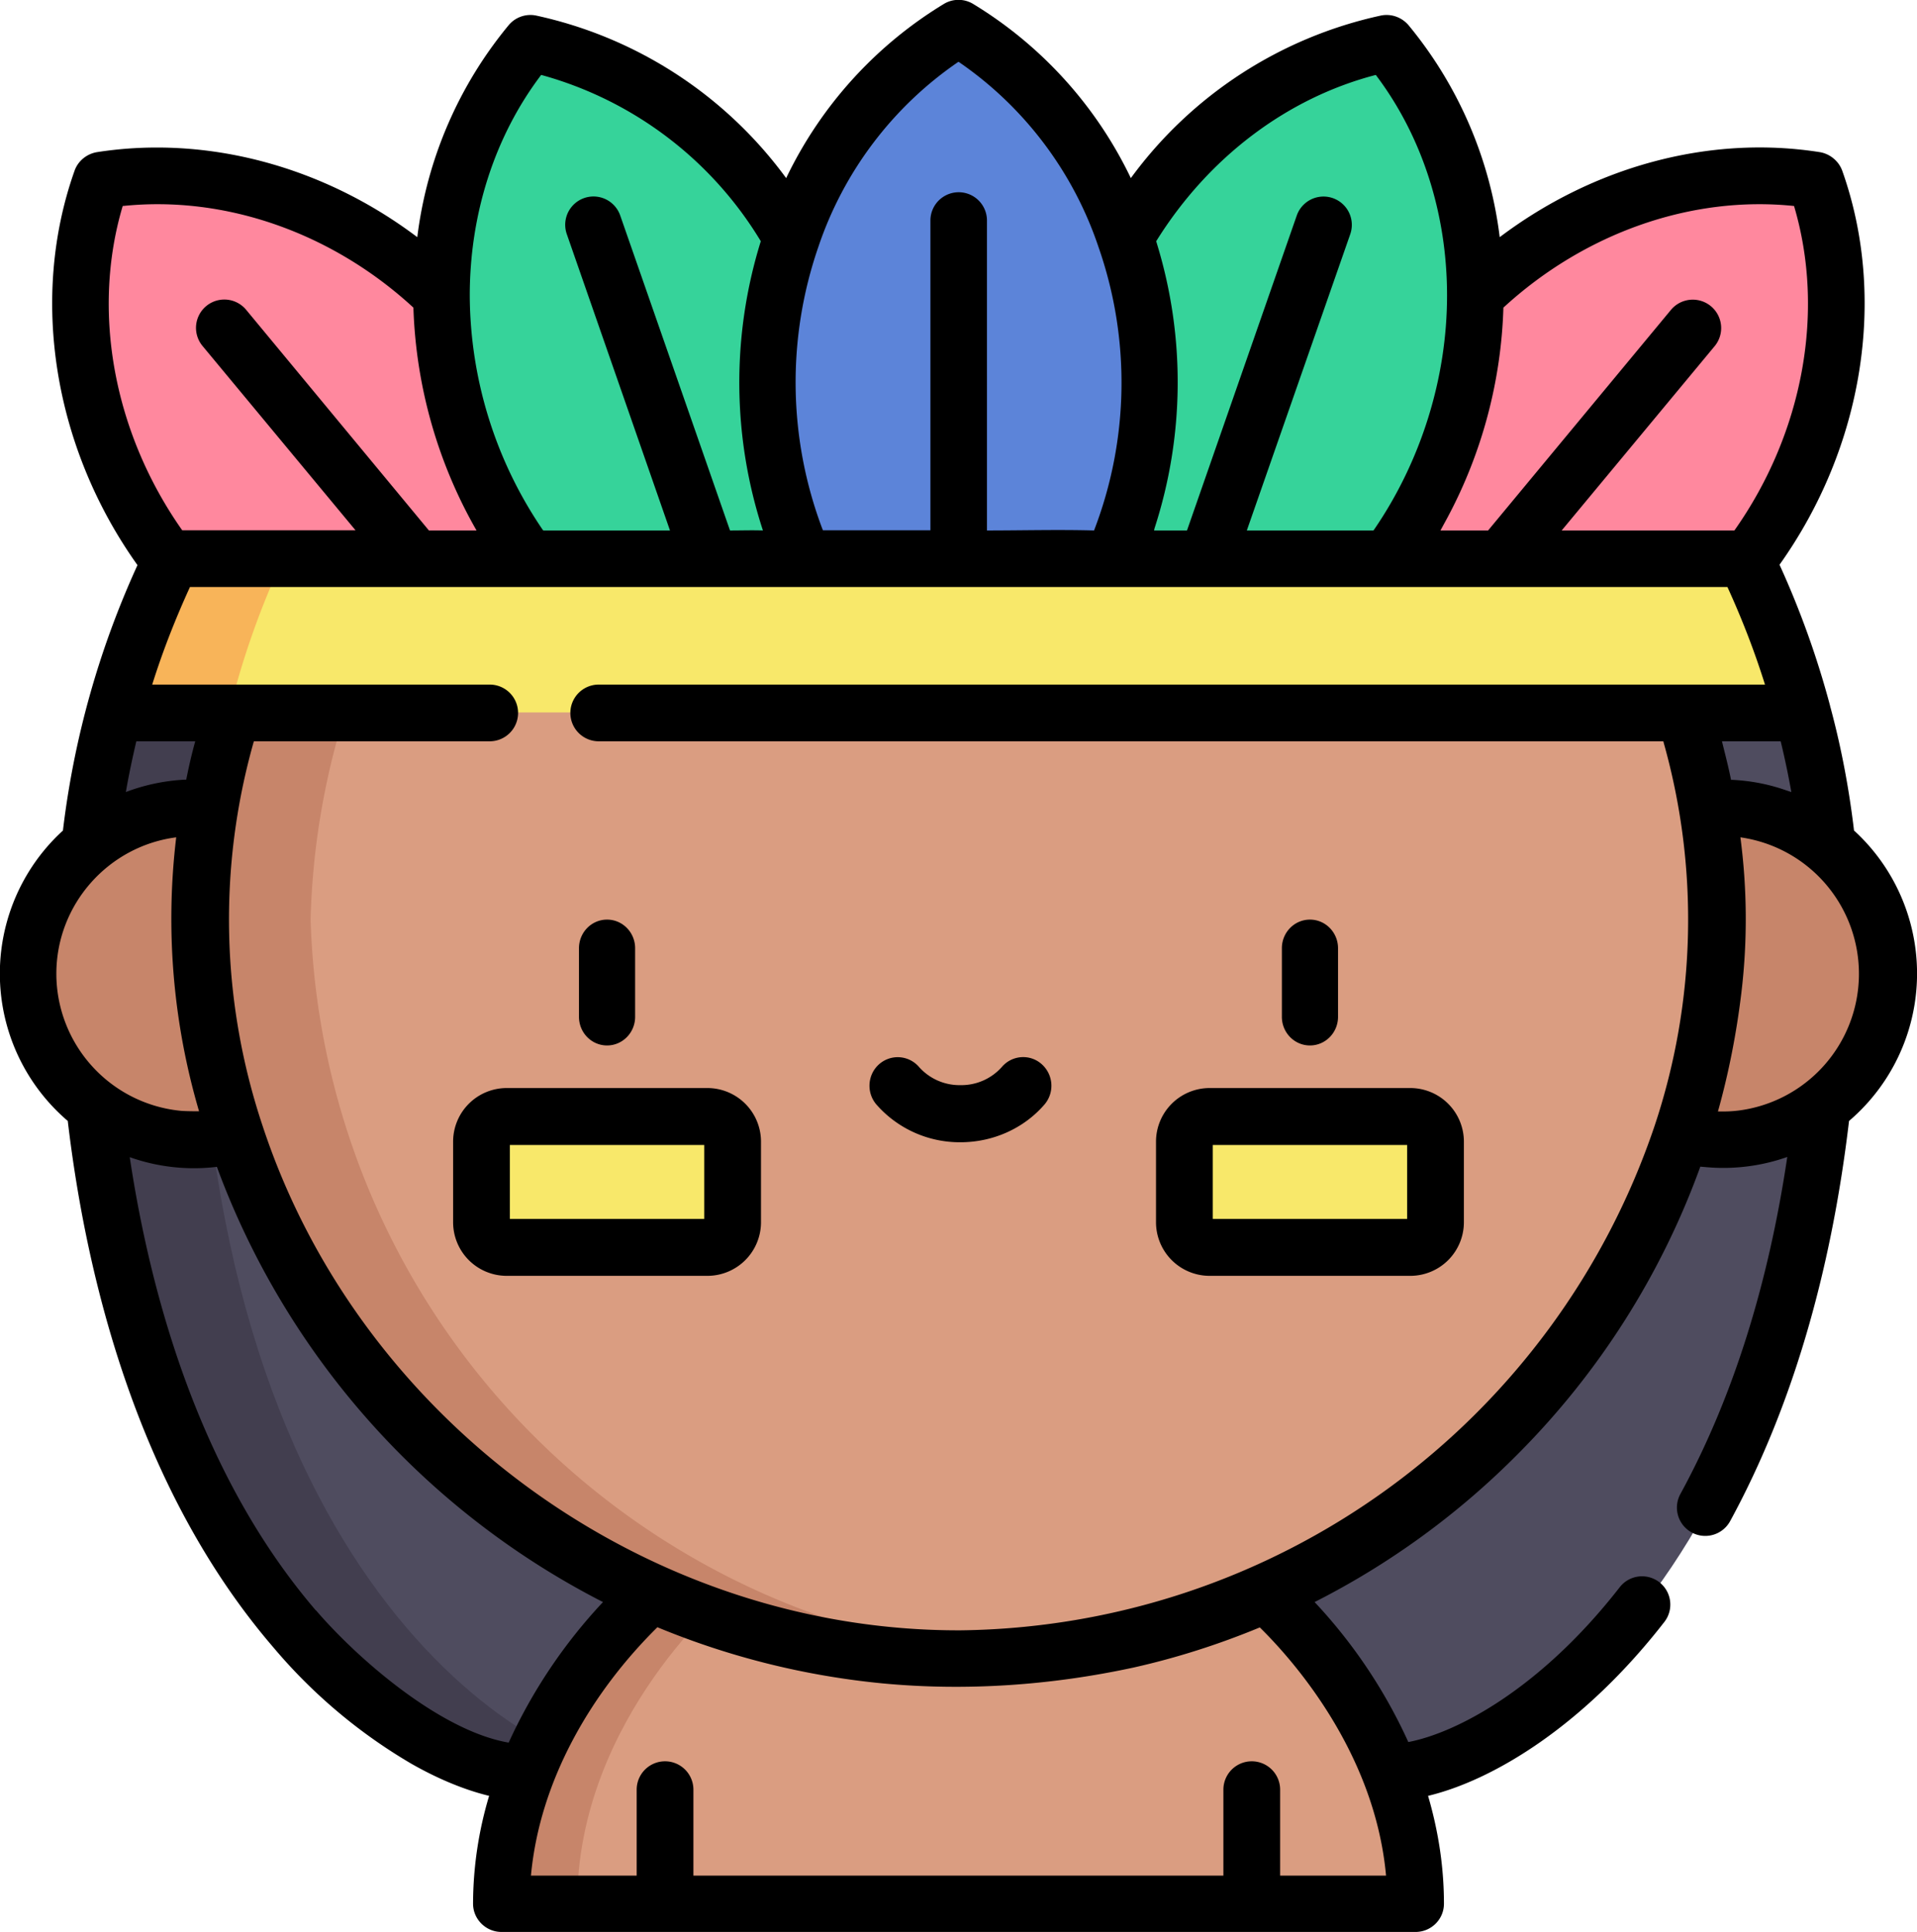
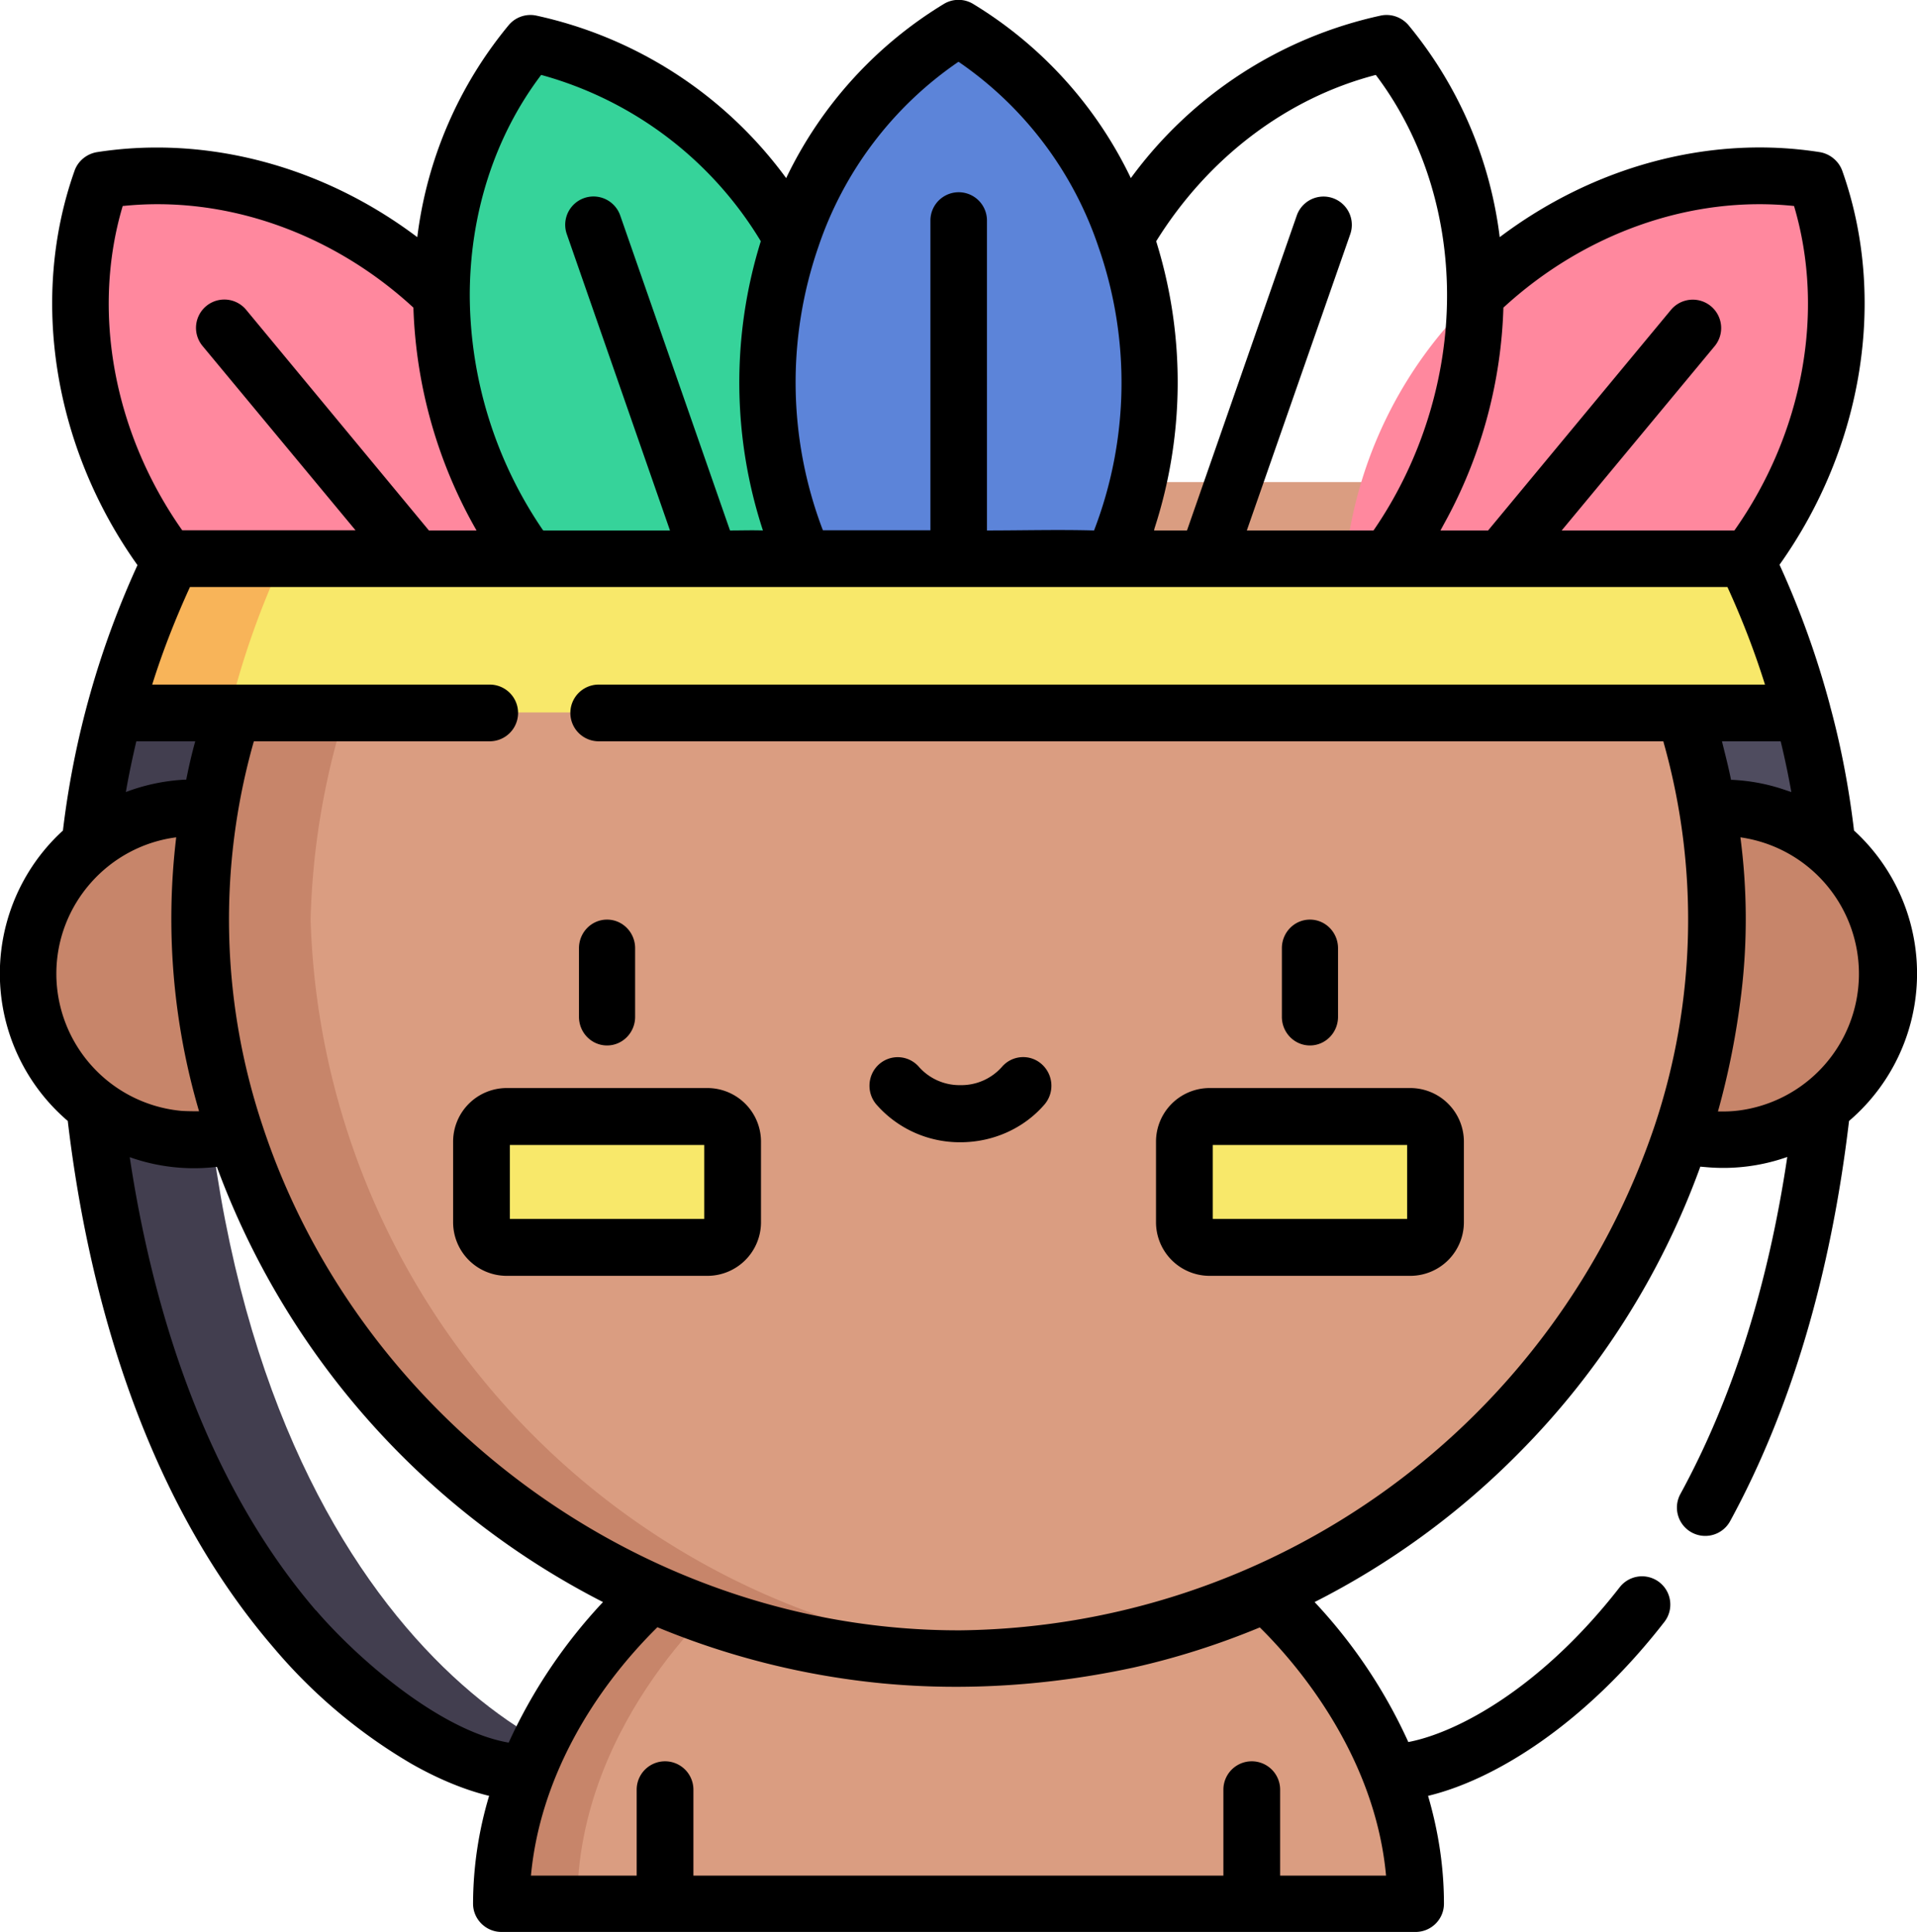
<svg xmlns="http://www.w3.org/2000/svg" viewBox="0 0 990 998">
  <g fill="none" fill-rule="nonzero">
    <path fill="#4F4C5F" d="M44 476v-3.2c1-35.8 6.2-71 15.3-105L496.5 328l435.3 39.9c9 33.9 14.2 69 15.2 105v3.1H44Z" />
    <path fill="#423E4F" d="M59.2 368c-9 34.2-14.2 69.6-15.2 105.8v3.2h77.8v-3.2c1-36.2 6.1-71.6 15.2-105.8H59.2Z" />
-     <path fill="#4F4C5F" d="M947 477c0 335.8-171.7 439-228.4 439H272.4C215.7 916 44 812.8 44 477h903Z" />
    <path fill="#423E4F" d="M102.5 477H44c0 335.8 171.7 439 228.5 439H331c-56.8 0-228.5-103.1-228.5-439Z" />
    <circle cx="889" cy="503" r="86" fill="#C7856A" />
    <path fill="#DA9D81" d="M653.2 822H337.8S259 887.1 259 983h473c0-95.9-78.8-161-78.8-161Z" />
    <path fill="#C7856A" d="M377 822h-39.1S259 887.1 259 983h39.1c0-95.9 78.9-161 78.9-161Z" />
    <path fill="#DA9D81" d="M182.4 249A390.4 390.4 0 0 0 103 474.8 393.6 393.6 0 0 0 496.6 857 392.8 392.8 0 0 0 888 474.8 391.2 391.2 0 0 0 809 249H182.4Z" />
    <path fill="#C7856A" d="M160.4 474.8A390.2 390.2 0 0 1 239.8 249h-58.5a390.8 390.8 0 0 0-73.7 168.8 85.8 85.8 0 1 0-7.8 171.1c8 0 15-1.1 21.2-3.2a394.3 394.3 0 0 0 403 270.2 394 394 0 0 1-363.6-381Z" />
    <path fill="#F8E86A" d="M366 577H262a13 13 0 0 0-13 13v42a13 13 0 0 0 13 13h104a13 13 0 0 0 13-13v-42a13 13 0 0 0-13-13ZM624 577h104a13 13 0 0 1 13 13v42a13 13 0 0 1-13 13H624a13 13 0 0 1-13-13v-42a13 13 0 0 1 13-13Z" />
    <path fill="#FF889E" d="M295 288c-4.4-40.9-21.1-82-50.5-117.4-50.6-60.6-125.2-88-192.7-77.4C30 154.5 41.1 228.6 86.2 288H295Z" />
    <path fill="#36D39A" d="M273.1 289H434c9.6-39.4 8.2-83.2-6.7-126-26-74.6-86.5-126.4-153.5-140-43.9 52.3-59 130.3-32.9 205 8 22.6 19 43 32.3 61Z" />
    <path fill="#FF889E" d="M903.8 288c45.1-59.4 56.2-133.5 34.4-194.8C870.7 82.6 796 110 745.5 170.6A220.7 220.7 0 0 0 695 288h208.8Z" />
-     <path fill="#36D39A" d="M717.9 289c13.4-18 24.4-38.4 32.3-61 26-74.7 11-152.7-33-205-67 13.6-127.3 65.4-153.4 140a221.7 221.7 0 0 0-6.7 126H718Z" />
    <path fill="#5C84D9" d="M575 289c12.2-27.5 19-58.4 19-91.1 0-79.2-39.9-148-98.5-182.9C436.9 50 397 118.7 397 197.9c0 32.7 6.8 63.6 19 91.1h159Z" />
    <path fill="#F8E86A" d="M932 368H60a430.4 430.4 0 0 1 27.7-79h816.5a432.2 432.2 0 0 1 27.8 79Z" />
-     <path fill="#F8B459" d="M87.7 289A431.2 431.2 0 0 0 60 368h58.3a431.2 431.2 0 0 1 27.7-79H87.7Z" />
+     <path fill="#F8B459" d="M87.7 289A431.2 431.2 0 0 0 60 368h58.3a431.2 431.2 0 0 1 27.7-79Z" />
    <path fill="#000" d="M676.5 540c8 0 14.5-6.6 14.5-14.8v-35.4c0-8.2-6.5-14.8-14.5-14.8s-14.5 6.6-14.5 14.8v35.4c0 8.2 6.5 14.8 14.5 14.8ZM313.5 540c8 0 14.5-6.6 14.5-14.8v-35.4c0-8.2-6.5-14.8-14.5-14.8s-14.5 6.6-14.5 14.8v35.4c0 8.2 6.5 14.8 14.5 14.8ZM538 549.7c-6-5.4-15.3-4.8-20.6 1.4a28 28 0 0 1-21.4 9.4 28 28 0 0 1-21.4-9.4 14.5 14.5 0 0 0-20.6-1.4c-6 5.3-6.7 14.6-1.4 20.8A57.2 57.2 0 0 0 496 590c16.8 0 32.7-7.1 43.4-19.5a14.9 14.9 0 0 0-1.4-20.8ZM365.4 562H261.6a27.7 27.7 0 0 0-27.6 27.7v41.6a27.7 27.7 0 0 0 27.6 27.7h103.8a27.7 27.7 0 0 0 27.6-27.7v-41.6a27.7 27.7 0 0 0-27.6-27.7Zm-1.7 67.6H263.3v-38.2h100.4v38.2ZM728.4 562H624.6a27.7 27.7 0 0 0-27.6 27.7v41.6a27.7 27.7 0 0 0 27.6 27.7h103.8a27.7 27.7 0 0 0 27.6-27.7v-41.6a27.7 27.7 0 0 0-27.6-27.7Zm-1.7 67.6H626.3v-38.2h100.4v38.2Z" />
    <path fill="#000" d="M957.5 429.2c-2.6-22-6.7-43.7-12.4-64.6v-.1a460.8 460.8 0 0 0-26.1-72.8c43.2-60.7 55.7-137.9 32.4-203.5-1.8-5-6.3-8.7-11.5-9.6-57-9-116.9 7.3-165.4 43.9A212.5 212.5 0 0 0 727.4 13c-3.5-4.1-8.9-6-14.1-5A217 217 0 0 0 584 92a212.7 212.7 0 0 0-81.5-90 14.6 14.6 0 0 0-15 0A212.7 212.7 0 0 0 406 92 217 217 0 0 0 276.7 8c-5.2-1-10.6.9-14 5a212.5 212.5 0 0 0-47.2 109.5C167 85.9 107 69.7 50 78.6c-5.2.9-9.7 4.5-11.5 9.6-23.3 65.7-10.8 143 32.5 203.7A459.9 459.9 0 0 0 32.5 429a100.1 100.1 0 0 0 2.5 150c9.4 79.8 35.6 189.7 106 271.7a274.6 274.6 0 0 0 71.6 60.4c13.9 7.9 27.6 13.5 40 16.5a195.2 195.2 0 0 0-8.3 55.7c0 8 6.6 14.6 14.7 14.6h472c8.1 0 14.7-6.5 14.7-14.6 0-20-3.2-38.6-8.2-55.7 34.5-8.3 81-37 122-89.8a14.6 14.6 0 0 0-23-18c-40.6 52.2-84 75.2-109.2 80a266.6 266.6 0 0 0-48.4-72.3 406.6 406.6 0 0 0 105.4-76.9 406 406 0 0 0 93.8-148l3.5.3a99.1 99.1 0 0 0 41.4-5.3c-9.9 66.6-28.4 125-55.2 174.1a14.6 14.6 0 0 0 25.7 14c31.4-57.7 52-127.2 61.4-206.7a100.1 100.1 0 0 0 2.6-150Zm-65.4-126c7.5 16.4 14 33.2 19.4 50.4H309.2a14.6 14.6 0 0 0 0 29.3H859l.2.8a336.6 336.6 0 0 1-4.7 197.8A383 383 0 0 1 496 842.1c-161.3.5-310-107.6-360.4-260.6a336.2 336.2 0 0 1-4.5-198.6h121.8a14.6 14.6 0 0 0 0-29.3H78.6c5.4-17.2 12-34 19.5-50.4h794Zm29.1 104.6c-8.6-2.9-17.7-4.6-26.8-5h-.5v-.3c-1.3-6.5-3-13-4.6-19.5v-.1h30.3a433 433 0 0 1 5.5 26.2l-3.9-1.3Zm5.3-301.4c16.2 54.5 4.7 117.3-30.8 167.6h-89.2l79-95.2a14.6 14.6 0 0 0-22.6-18.7L768.5 274h-24.6l3.8-7a245.8 245.8 0 0 0 28.7-108v-.1c42.2-38.8 97.4-58 150.1-52.5Zm-329.4 18.2c26.9-43.3 67.6-74 113.4-85.9 24.2 32 36.8 72.2 36.8 113.9 0 42.8-13.5 85.7-37.7 121l-.3.4h-65.4l53.4-153a14.6 14.6 0 0 0-27.6-9.7L613 274h-17l.2-1a244 244 0 0 0 1.4-146.7l-.5-1.7ZM495 31.9a188.6 188.6 0 0 1 72.3 95.7A212.5 212.5 0 0 1 565 274c-18.4-.5-36.9 0-55.3 0V113.9a14.6 14.6 0 1 0-29.2 0v160H425l-.3-.7a214.3 214.3 0 0 1-2.1-145.6A188.6 188.6 0 0 1 495 31.9Zm-215.5 6.8a191.7 191.7 0 0 1 113.4 85.9A245.5 245.5 0 0 0 394 274c-5.6-.2-11.3 0-17 0l-56.7-162.7a14.6 14.6 0 1 0-27.6 9.6L346 274h-65.4l-.3-.3a216.4 216.4 0 0 1-37.7-121c0-41.7 12.6-81.9 36.8-113.9Zm-216 67.7c52.7-5.5 107.9 13.7 150 52.5v.1c1.3 40.3 12.5 80 32.6 115h-24.6L127.1 160a14.6 14.6 0 1 0-22.5 18.7l79 95.2H94.1c-35.4-50.3-47-113-30.7-167.6Zm7 276.5h30.3v.1c-1.8 6.5-3.3 13-4.6 19.6v.1h-.6a100.3 100.3 0 0 0-30.6 6.4c1.5-8.8 3.4-17.6 5.4-26.2ZM29.1 503c0-36 27-66 61.9-70.5A352.7 352.7 0 0 0 102.8 574c-.9 0-7.6 0-10-.3A71.2 71.2 0 0 1 29.1 503Zm134 328.8C103.7 762.5 78 670.7 67 597.7a99 99 0 0 0 45 5 412.8 412.8 0 0 0 199.4 224.8 270 270 0 0 0-48.7 72.6c-35-6-77.6-42.8-99.5-68.3Zm498 137v-44.4a14.6 14.6 0 1 0-29.3 0v44.4H358.1v-44.4a14.6 14.6 0 1 0-29.3 0v44.4h-54.6c4.5-48.9 30.9-94.3 65.3-128.3 36.9 15.3 76 25.1 116.2 29 43.3 4.1 87.3 1 129.8-8.2 22.3-5 44.1-12 65.1-20.7 17.3 17 59.4 64.6 65.2 128.2h-54.6Zm236-395.1c-2.5.3-5 .4-7.5.4h-2.4c5.6-20 9.6-40.5 12.1-61.3 3.2-26.7 3-53.7-.5-80.3a71.2 71.2 0 0 1-1.6 141.2Z" />
  </g>
</svg>